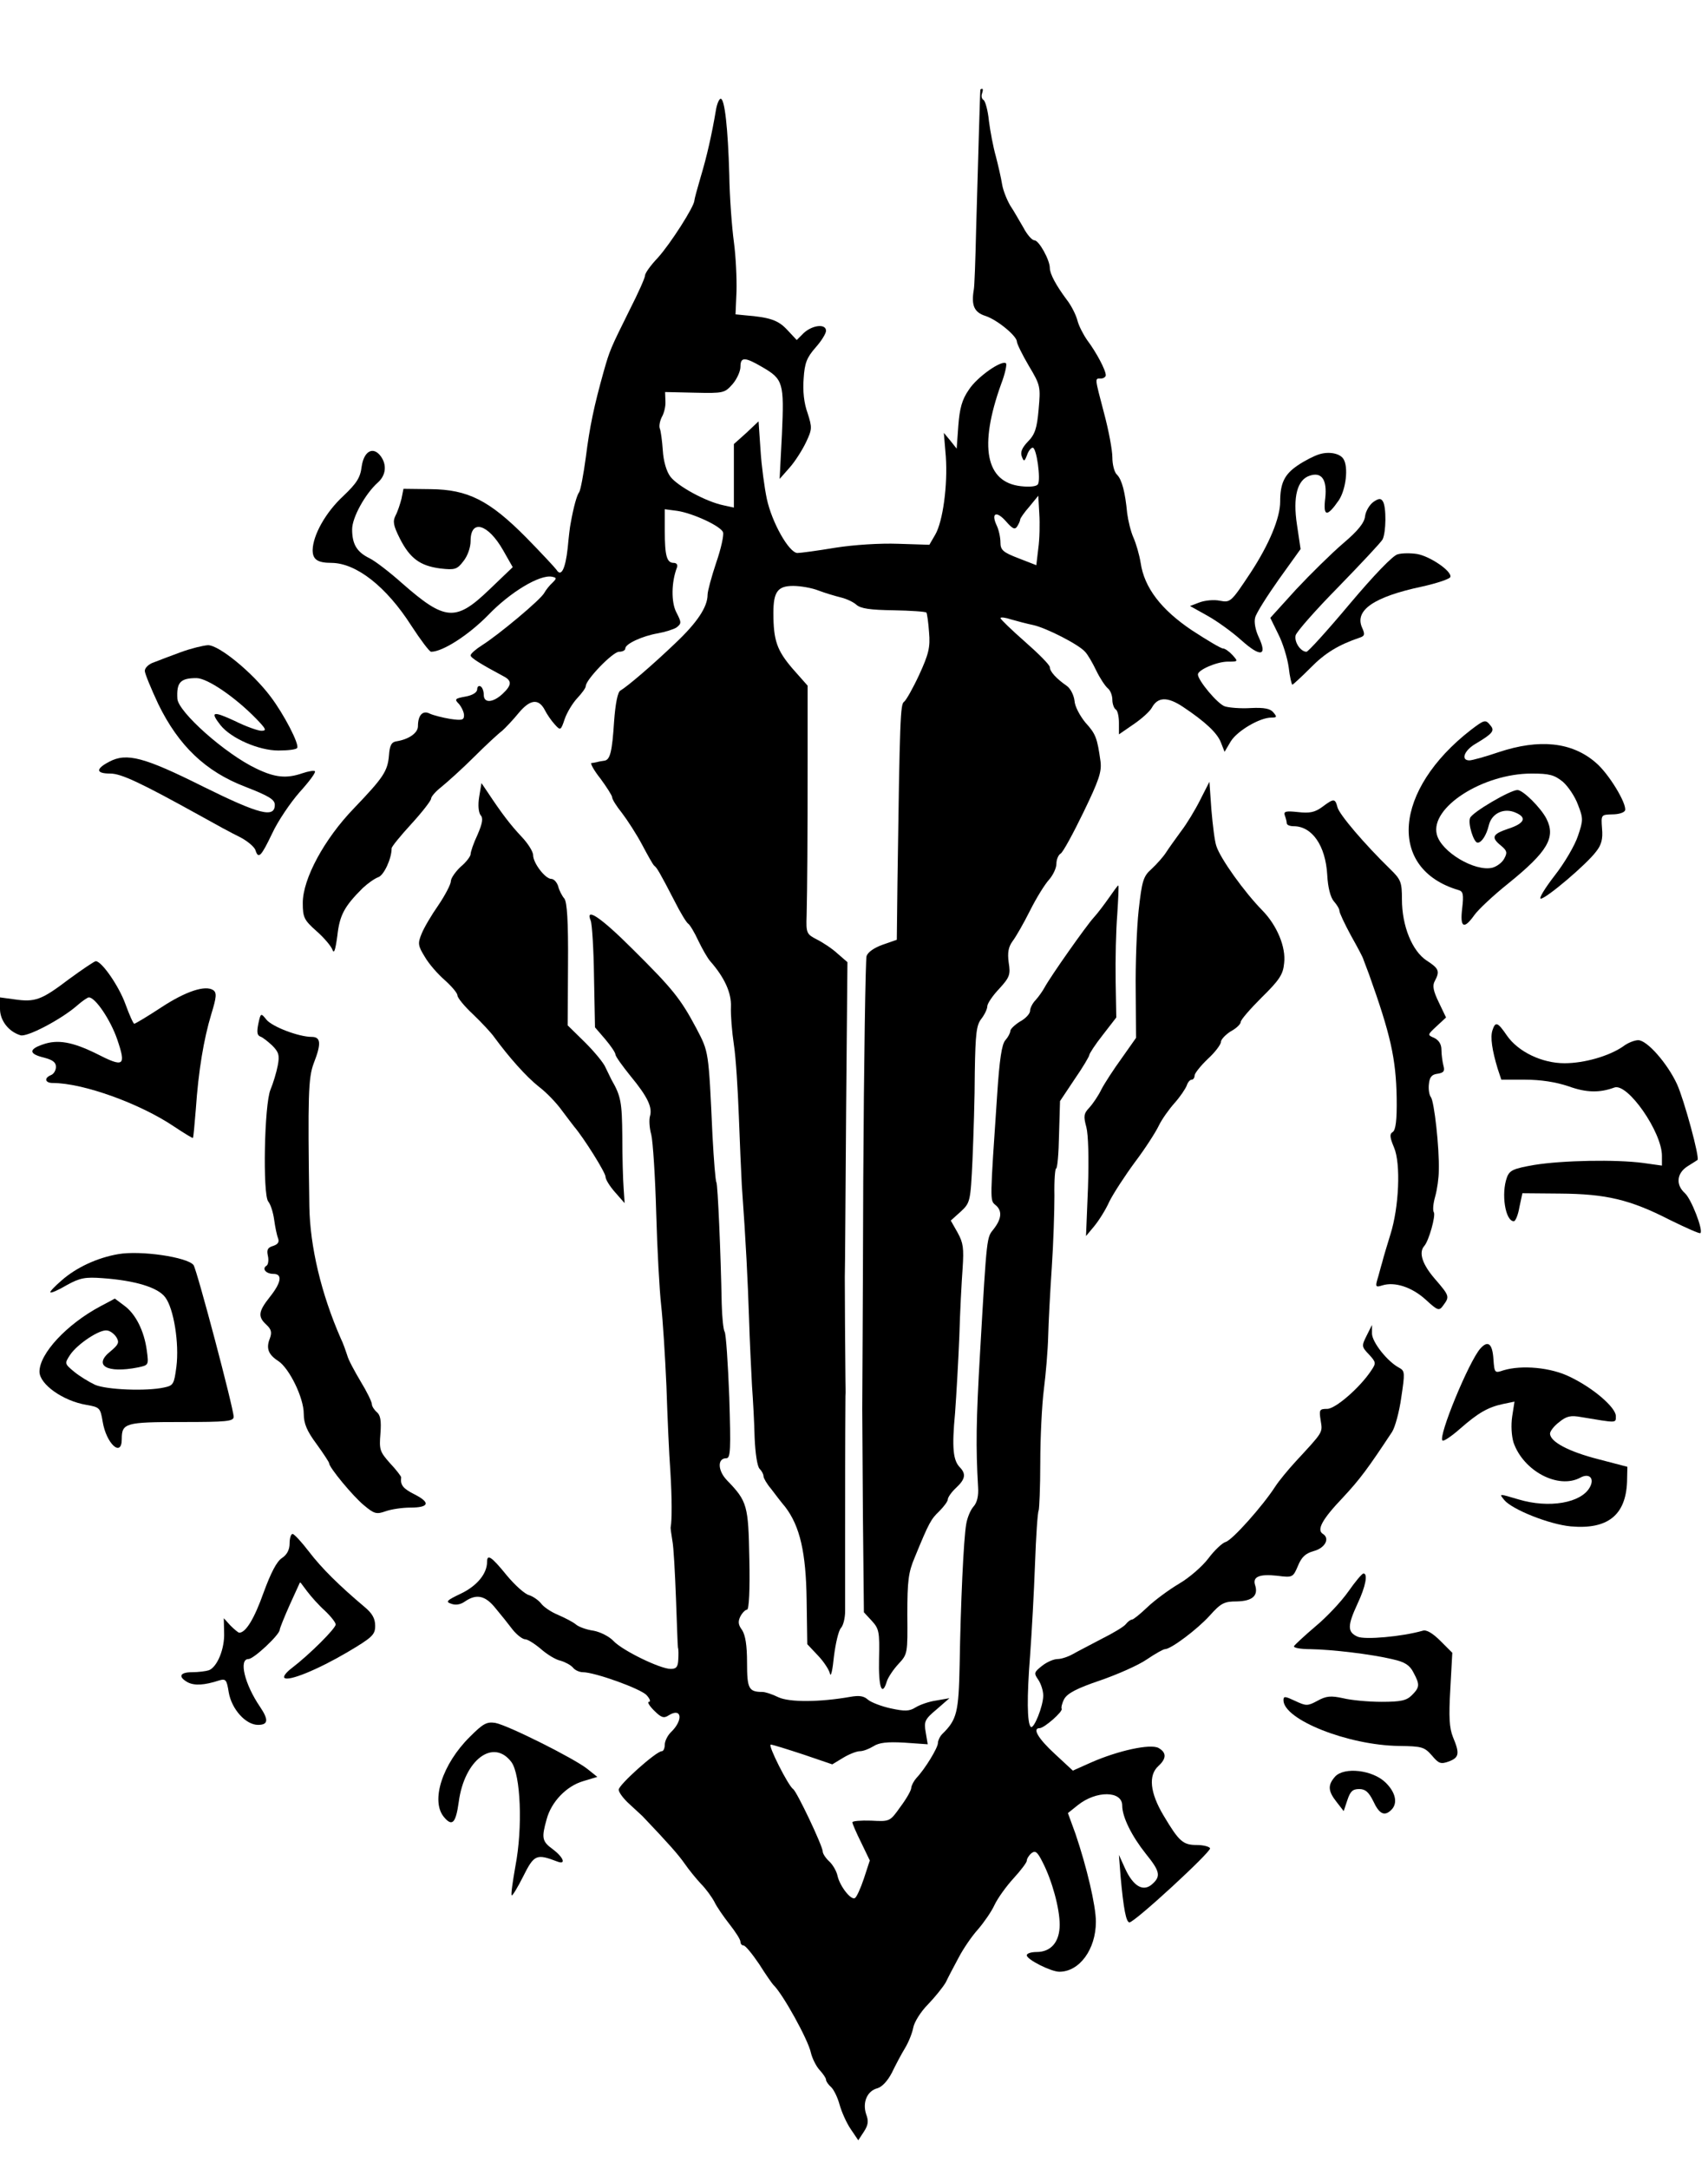
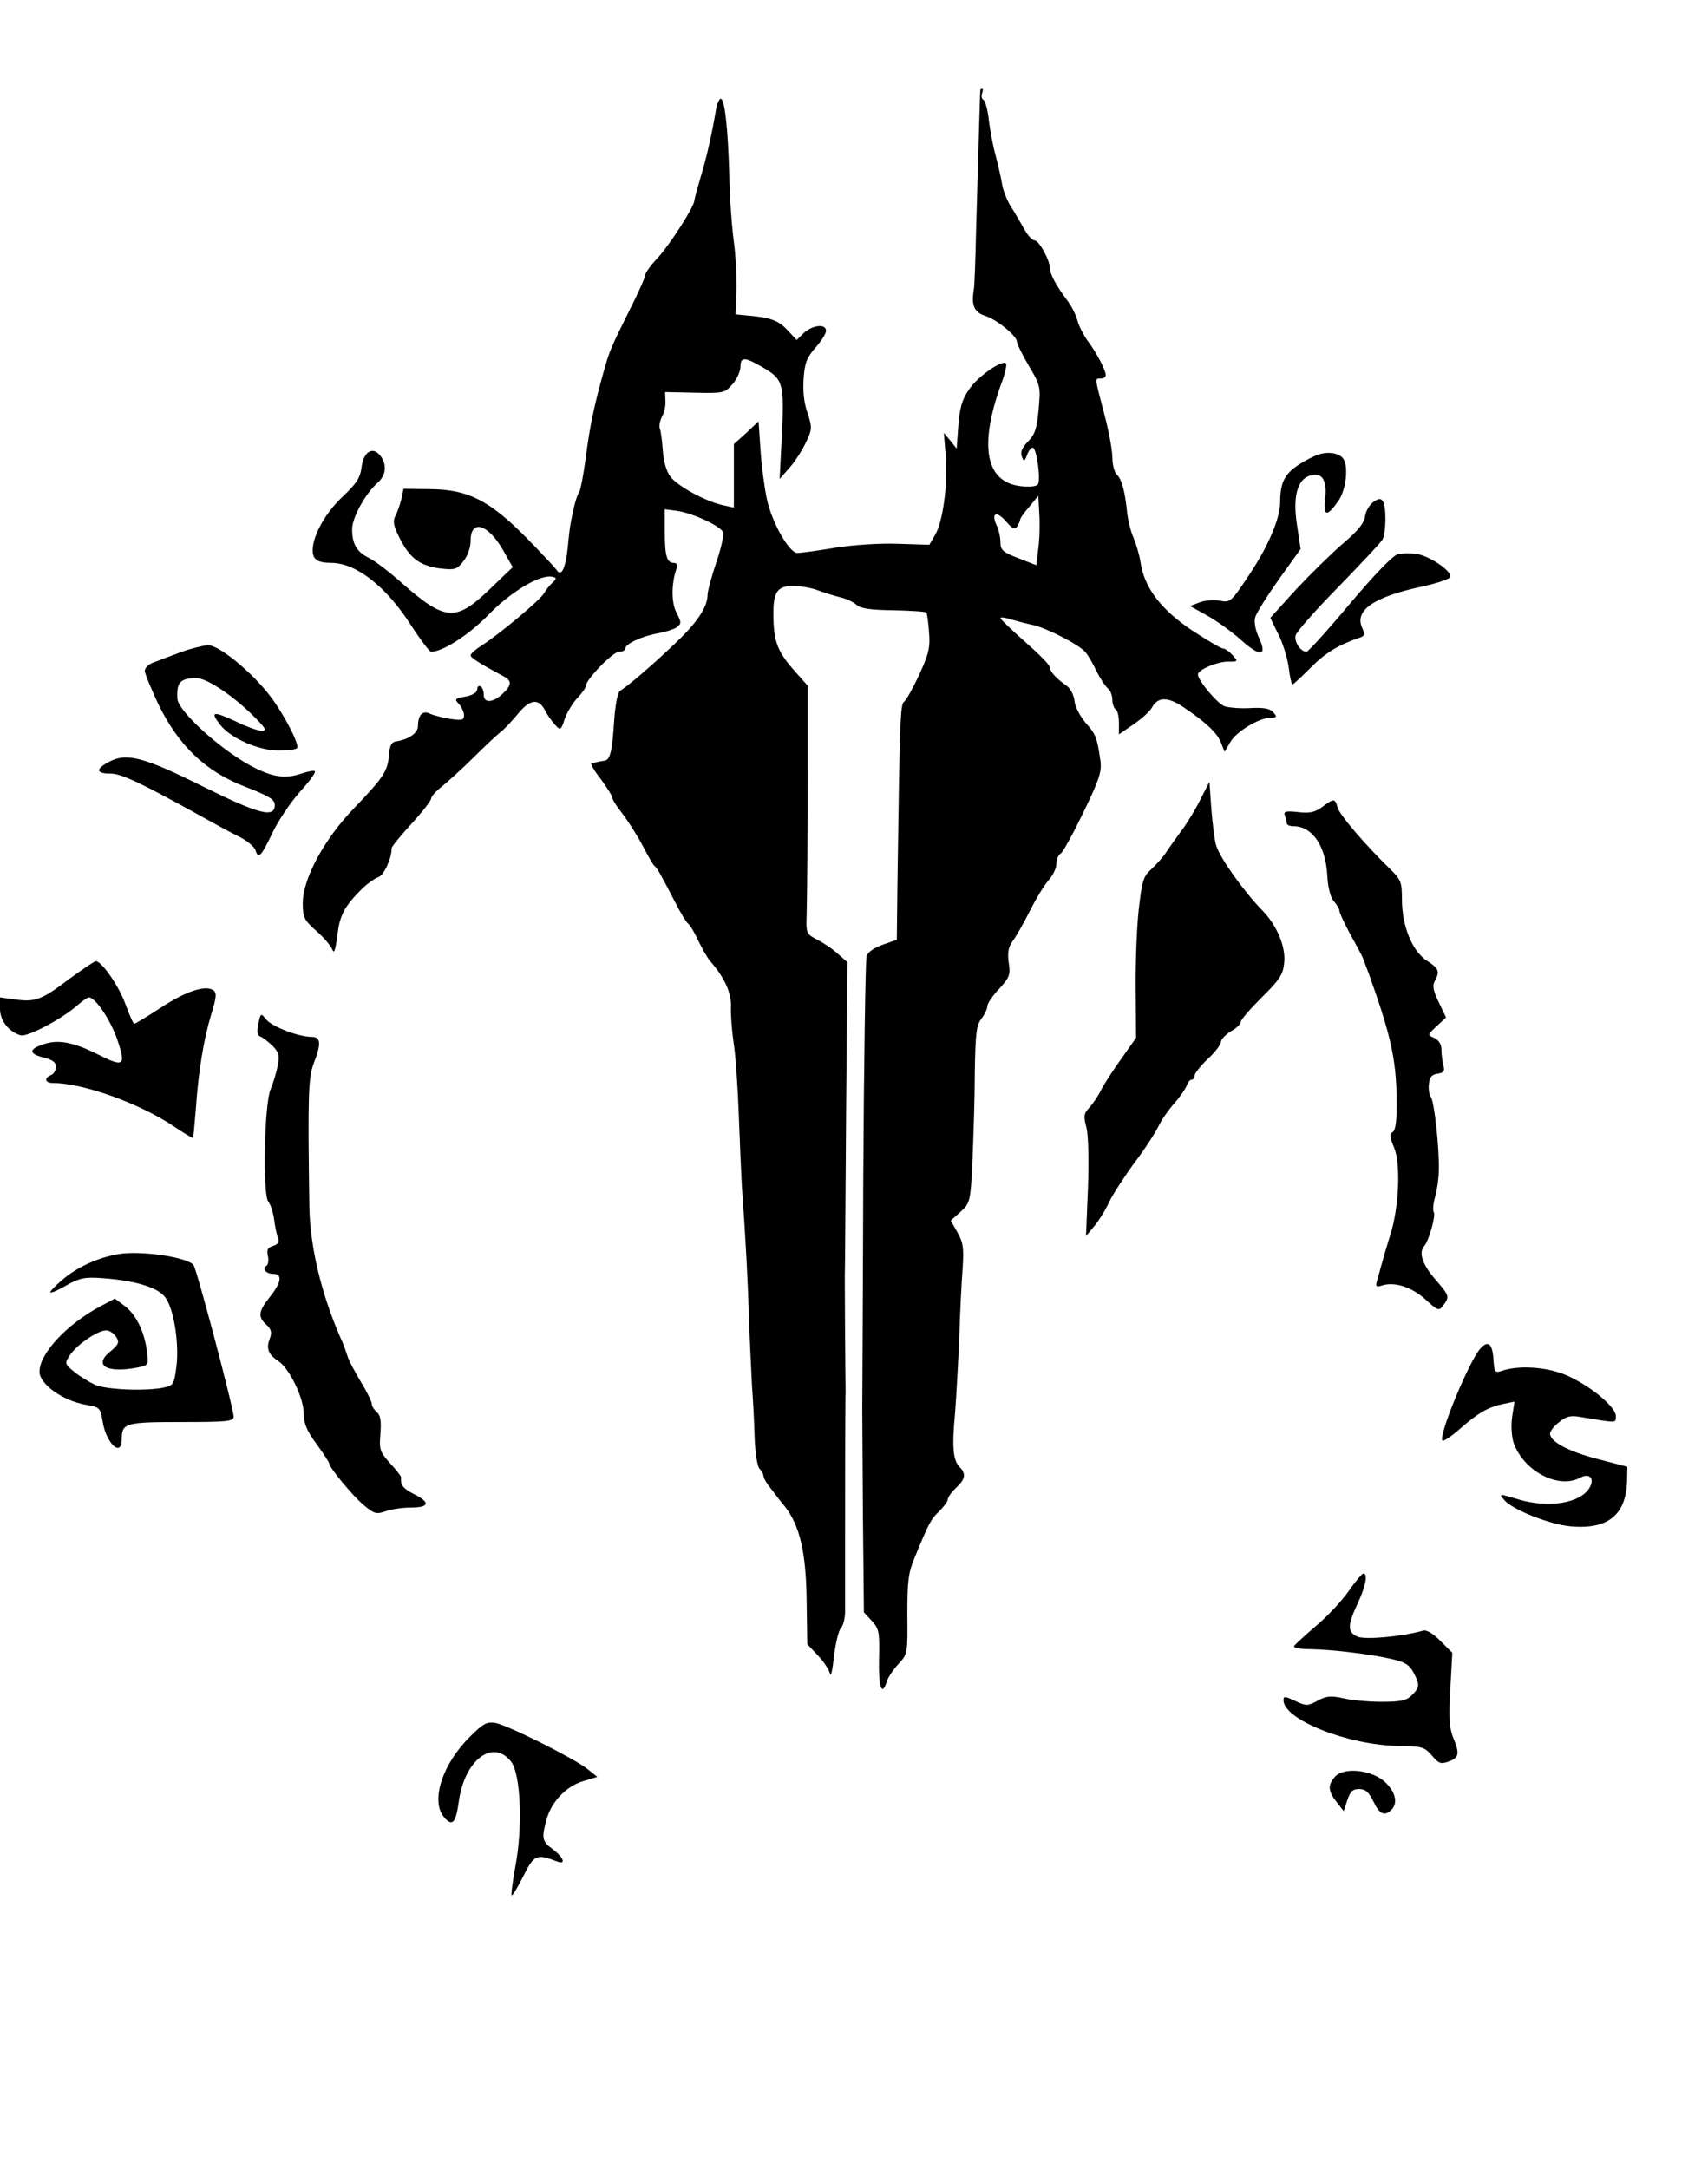
<svg xmlns="http://www.w3.org/2000/svg" version="1.0" width="519pt" height="659pt" viewBox="0 0 519 659" preserveAspectRatio="xMidYMid meet">
  <g transform="translate(0,659) scale(0.1,-0.1)" fill="#000000" stroke="none">
    <path d="M2979 6318 c-1 -4 -7 -221 -13 -428 -2 -91 -5 -172 -7 -180 -8 -48 1 -69 36 -80 36 -12 95 -61 95 -78 0 -6 16 -39 36 -73 36 -60 36 -64 30 -133 -5 -57 -11 -76 -33 -98 -18 -19 -23 -32 -18 -45 6 -16 8 -16 16 5 4 12 12 22 17 22 12 0 25 -97 16 -111 -4 -7 -25 -9 -52 -6 -107 12 -128 121 -60 310 12 31 18 60 15 63 -12 12 -88 -41 -113 -80 -21 -30 -28 -57 -32 -109 l-5 -70 -19 24 -20 24 6 -72 c6 -88 -9 -197 -32 -237 l-18 -31 -95 3 c-55 2 -134 -3 -191 -12 -54 -9 -106 -16 -115 -16 -26 1 -78 94 -93 165 -7 33 -16 99 -19 147 l-6 88 -37 -35 -38 -34 0 -96 0 -97 -32 7 c-53 11 -139 58 -161 87 -12 16 -21 47 -23 80 -2 29 -6 59 -9 66 -3 7 0 23 6 35 7 12 12 33 11 48 l-1 28 90 -2 c88 -2 91 -1 115 26 13 15 24 39 24 53 0 30 13 30 66 -1 64 -37 67 -48 60 -204 l-7 -136 30 34 c17 19 39 54 50 77 19 40 19 45 5 89 -11 30 -15 67 -12 105 3 48 10 64 36 94 18 20 32 43 32 51 0 22 -40 18 -67 -6 l-22 -22 -29 31 c-27 29 -52 38 -127 44 l-30 3 3 70 c1 39 -2 106 -8 150 -6 44 -13 136 -14 205 -4 141 -14 230 -26 230 -5 0 -12 -17 -15 -37 -12 -71 -27 -138 -46 -201 -10 -34 -19 -67 -19 -71 0 -18 -73 -132 -111 -174 -22 -23 -39 -47 -39 -54 0 -7 -21 -54 -47 -105 -58 -117 -60 -121 -79 -188 -29 -104 -42 -165 -54 -260 -7 -52 -16 -99 -20 -105 -7 -9 -17 -44 -26 -95 -2 -8 -6 -42 -9 -75 -7 -64 -20 -89 -34 -66 -5 7 -46 51 -92 98 -112 113 -177 146 -291 147 l-82 1 -6 -30 c-4 -16 -12 -40 -18 -51 -9 -18 -7 -30 13 -70 31 -61 62 -83 123 -91 44 -5 51 -3 70 22 13 16 22 42 22 62 0 67 53 52 99 -29 l29 -51 -71 -68 c-102 -98 -134 -96 -265 19 -37 33 -81 67 -99 76 -39 19 -53 43 -53 88 0 36 40 108 78 142 25 22 28 54 9 80 -23 31 -51 16 -58 -31 -4 -34 -15 -51 -56 -90 -54 -50 -92 -119 -93 -164 0 -29 15 -39 58 -39 75 -1 166 -72 242 -191 28 -43 55 -79 60 -79 35 0 113 50 173 111 67 70 157 124 194 117 15 -3 15 -5 2 -18 -9 -8 -20 -22 -25 -31 -11 -21 -141 -129 -189 -159 -19 -12 -35 -26 -35 -31 0 -7 28 -25 101 -64 25 -13 24 -27 -4 -53 -29 -27 -57 -29 -57 -3 0 11 -4 23 -10 26 -5 3 -10 -1 -10 -9 0 -9 -13 -18 -35 -22 -33 -6 -35 -8 -20 -23 8 -10 15 -25 15 -34 0 -15 -7 -16 -42 -11 -24 4 -51 11 -62 16 -21 11 -36 -4 -36 -38 0 -21 -28 -40 -65 -46 -15 -2 -21 -12 -23 -42 -4 -49 -17 -68 -106 -161 -91 -94 -156 -215 -156 -288 0 -44 4 -52 41 -85 23 -20 45 -46 49 -57 5 -14 9 -2 15 42 7 63 21 89 77 145 15 14 36 29 47 33 17 5 41 56 41 88 0 5 27 38 60 74 33 36 60 71 60 77 0 6 14 22 32 36 17 14 62 54 98 90 36 36 75 72 86 80 10 9 33 33 50 54 35 42 61 45 80 8 6 -12 19 -31 29 -42 18 -20 19 -20 31 16 7 20 24 48 38 63 14 15 26 31 26 37 0 19 82 104 101 104 10 0 19 4 19 10 0 14 52 38 99 46 22 4 48 12 57 18 15 12 15 15 -1 46 -16 31 -15 92 2 136 3 8 -1 14 -10 14 -21 0 -27 22 -27 97 l0 66 38 -5 c47 -7 132 -46 139 -65 3 -8 -6 -50 -21 -93 -14 -42 -26 -86 -26 -97 0 -37 -32 -85 -99 -148 -69 -66 -144 -130 -166 -143 -8 -4 -15 -39 -19 -93 -6 -93 -12 -118 -30 -120 -6 -1 -15 -2 -21 -4 -5 -1 -14 -3 -18 -3 -4 -1 8 -23 28 -48 19 -26 35 -51 35 -56 0 -6 13 -27 30 -48 16 -21 44 -64 61 -96 17 -32 33 -61 37 -64 8 -6 16 -19 62 -108 17 -34 36 -65 41 -68 5 -3 19 -26 31 -52 12 -25 28 -53 36 -62 44 -50 65 -97 63 -139 -1 -24 3 -75 9 -115 6 -39 12 -136 15 -216 3 -80 7 -174 9 -210 13 -182 18 -287 22 -405 2 -71 7 -164 9 -205 3 -41 7 -112 8 -158 2 -47 8 -87 15 -94 7 -7 12 -17 12 -23 0 -5 10 -23 23 -38 12 -16 31 -41 43 -55 45 -59 63 -139 65 -282 l2 -135 33 -35 c18 -19 34 -44 36 -55 3 -11 8 13 12 53 5 40 14 78 21 86 7 7 13 30 13 52 0 21 0 120 0 219 0 149 0 291 1 433 1 12 0 34 0 50 -1 83 -2 264 -2 312 1 30 2 258 4 506 l4 451 -30 26 c-16 15 -45 34 -63 43 -31 16 -33 19 -31 73 2 83 3 229 3 477 l0 221 -46 52 c-47 55 -58 85 -58 169 0 64 13 82 60 82 22 0 57 -6 77 -14 21 -8 52 -17 68 -21 17 -4 38 -14 47 -22 13 -12 43 -16 113 -17 52 -1 97 -4 100 -7 2 -3 6 -30 8 -60 4 -45 -1 -66 -30 -129 -19 -41 -40 -78 -46 -82 -11 -7 -13 -47 -20 -548 l-2 -175 -43 -15 c-25 -9 -45 -22 -49 -35 -3 -11 -8 -319 -10 -685 -1 -366 -3 -676 -3 -690 0 -14 1 -159 2 -322 l3 -296 24 -26 c22 -24 24 -33 22 -116 -2 -86 9 -117 24 -67 4 12 20 36 35 52 28 30 28 32 27 150 0 103 3 128 23 175 43 105 49 115 74 139 14 14 26 30 26 36 0 6 11 22 25 35 28 26 31 42 12 62 -21 21 -25 59 -15 165 4 54 10 159 13 233 2 74 7 167 10 207 4 61 2 77 -15 108 l-21 37 30 27 c29 27 30 30 36 157 3 71 7 191 7 268 2 117 5 142 20 161 10 13 18 30 18 38 0 8 16 32 36 53 32 35 35 43 29 80 -4 30 -1 47 12 65 10 13 34 55 53 93 19 38 45 80 58 94 12 14 22 35 22 48 0 13 6 27 13 31 7 4 38 61 69 125 47 97 56 123 52 155 -10 71 -14 83 -46 118 -17 21 -32 49 -33 66 -2 17 -12 37 -23 45 -32 22 -52 44 -52 57 0 7 -34 41 -75 77 -41 36 -74 68 -75 72 0 4 15 2 33 -4 17 -5 48 -13 67 -17 40 -9 138 -59 157 -81 8 -8 23 -34 34 -57 11 -23 27 -47 35 -54 8 -6 14 -22 14 -35 0 -12 5 -26 10 -29 6 -3 10 -22 10 -41 l0 -35 45 31 c25 17 49 39 55 50 18 33 47 34 94 3 69 -46 105 -80 116 -109 l11 -28 19 32 c20 32 88 72 123 72 17 0 18 2 6 16 -9 11 -27 15 -68 13 -31 -2 -66 1 -79 5 -22 7 -82 79 -82 97 0 14 58 39 91 39 31 0 32 0 14 20 -10 11 -23 20 -29 20 -6 0 -48 25 -94 55 -94 63 -145 130 -156 205 -4 25 -14 59 -22 77 -8 18 -16 51 -19 74 -6 64 -16 102 -31 117 -8 7 -14 31 -14 53 0 21 -11 81 -25 133 -29 111 -29 106 -10 106 8 0 15 5 15 10 0 16 -29 70 -56 106 -12 17 -26 44 -30 60 -4 16 -18 45 -33 64 -32 43 -51 78 -51 96 0 24 -33 84 -47 84 -7 0 -22 17 -33 38 -12 20 -29 51 -40 67 -10 17 -22 46 -25 65 -3 19 -12 58 -19 85 -8 28 -17 76 -21 107 -3 32 -11 60 -16 64 -6 3 -8 12 -5 20 3 8 3 14 1 14 -3 0 -5 -1 -6 -2z m176 -1394 l-6 -51 -54 21 c-47 18 -55 25 -55 48 0 15 -5 39 -12 53 -17 37 0 44 29 11 20 -23 27 -26 34 -15 5 8 9 17 9 21 0 3 12 21 28 39 l27 33 3 -54 c2 -30 1 -78 -3 -106z" />
    <path d="M4009 5210 c-14 -4 -44 -19 -66 -34 -40 -27 -53 -54 -53 -110 0 -49 -33 -129 -90 -216 -59 -89 -61 -91 -93 -85 -18 4 -46 1 -62 -5 l-29 -11 52 -29 c29 -16 75 -49 104 -75 58 -52 80 -49 53 9 -10 21 -15 46 -11 60 3 13 36 65 72 116 l66 92 -11 74 c-13 85 1 137 39 149 36 12 53 -12 47 -68 -7 -57 5 -59 41 -7 22 33 30 102 14 126 -11 17 -44 23 -73 14z" />
    <path d="M4173 5065 c-12 -9 -23 -28 -25 -43 -2 -20 -21 -44 -67 -83 -35 -30 -99 -93 -143 -140 l-78 -86 24 -49 c14 -27 28 -73 32 -102 3 -28 9 -52 11 -52 2 0 27 23 55 51 44 45 85 70 150 92 15 5 16 10 7 30 -24 53 36 94 182 125 45 10 84 23 86 29 6 17 -61 63 -101 70 -19 3 -46 3 -59 -1 -14 -3 -71 -62 -146 -151 -67 -80 -126 -145 -131 -145 -18 0 -38 30 -33 50 3 11 61 77 130 147 68 70 129 135 134 144 11 21 12 99 1 116 -6 10 -13 9 -29 -2z" />
    <path d="M550 4609 c-30 -11 -67 -25 -82 -31 -16 -5 -28 -17 -28 -26 0 -8 19 -54 41 -101 62 -127 144 -205 264 -251 72 -28 90 -39 90 -55 0 -41 -47 -29 -217 55 -180 90 -233 104 -286 76 -42 -22 -41 -36 3 -36 33 0 91 -27 275 -129 41 -23 94 -52 117 -63 24 -12 45 -30 49 -40 9 -29 17 -21 51 50 17 37 55 93 83 125 29 32 50 60 47 64 -3 3 -20 0 -38 -6 -49 -17 -84 -13 -140 14 -95 45 -237 172 -240 212 -3 50 9 63 58 63 33 0 118 -58 182 -124 30 -31 32 -36 15 -36 -10 0 -47 13 -81 30 -67 31 -75 28 -43 -13 32 -40 116 -77 176 -77 29 0 55 3 57 8 7 11 -40 102 -81 156 -55 73 -156 156 -190 156 -15 -1 -52 -10 -82 -21z" />
-     <path d="M4470 4373 c-236 -183 -255 -423 -38 -487 14 -4 16 -13 11 -56 -7 -58 5 -65 37 -20 12 17 58 60 103 96 120 97 145 140 116 197 -17 33 -71 87 -88 87 -22 0 -138 -68 -144 -85 -7 -17 11 -75 23 -75 12 0 27 23 34 53 9 37 47 54 82 38 35 -15 26 -33 -24 -49 -47 -16 -52 -26 -21 -51 18 -15 20 -21 10 -39 -6 -12 -22 -24 -36 -28 -53 -13 -156 48 -169 101 -21 82 140 185 288 185 54 0 69 -4 95 -25 16 -14 37 -45 46 -70 16 -41 16 -47 0 -94 -9 -28 -41 -83 -71 -121 -30 -39 -49 -70 -42 -70 16 0 139 104 168 143 16 20 21 38 18 70 -3 42 -3 42 31 43 19 0 36 5 39 12 6 20 -50 113 -90 146 -72 62 -171 72 -294 31 -41 -14 -81 -25 -89 -25 -27 0 -16 30 18 50 52 31 60 40 46 56 -15 19 -18 18 -59 -13z" />
-     <path d="M1456 4169 c-4 -25 -2 -46 4 -55 9 -9 6 -25 -9 -60 -12 -25 -21 -52 -21 -59 0 -6 -13 -24 -30 -38 -16 -15 -30 -35 -30 -44 0 -9 -17 -42 -38 -73 -21 -30 -44 -69 -51 -87 -12 -29 -11 -36 10 -70 12 -21 40 -53 61 -71 21 -19 38 -39 38 -46 0 -7 21 -33 48 -58 26 -25 55 -56 64 -69 44 -60 96 -119 135 -150 24 -18 55 -51 70 -72 16 -21 33 -44 38 -50 29 -34 95 -139 95 -152 0 -8 13 -29 29 -47 l29 -33 -3 45 c-2 25 -4 96 -4 158 -1 103 -4 122 -33 172 -4 8 -12 25 -18 37 -5 13 -33 47 -62 76 l-53 52 1 185 c1 133 -3 189 -11 200 -7 8 -16 25 -19 38 -4 12 -13 22 -21 22 -18 0 -55 48 -55 72 0 11 -16 36 -35 56 -33 35 -60 70 -103 135 l-19 28 -7 -42z" />
    <path d="M3647 4160 c-15 -30 -41 -73 -58 -95 -16 -22 -37 -51 -46 -65 -9 -14 -29 -36 -44 -50 -25 -22 -29 -36 -39 -125 -6 -55 -10 -165 -9 -244 l1 -144 -43 -61 c-24 -33 -52 -76 -62 -95 -9 -19 -26 -44 -37 -56 -17 -18 -18 -26 -9 -59 6 -23 8 -94 5 -184 l-6 -147 25 30 c14 17 35 50 46 75 12 24 47 78 78 120 31 41 63 91 72 110 9 19 31 50 48 69 17 19 33 43 37 53 3 10 10 18 15 18 5 0 9 6 9 13 0 6 18 29 40 50 22 20 40 44 40 52 0 7 14 22 30 32 17 9 30 22 30 28 0 7 29 40 64 75 54 53 65 70 68 104 6 49 -22 115 -66 160 -55 56 -128 158 -140 196 -5 14 -11 63 -15 110 l-6 85 -28 -55z" />
    <path d="M4017 4138 c-22 -16 -38 -19 -73 -15 -37 4 -44 2 -40 -10 3 -8 6 -19 6 -24 0 -5 9 -9 21 -9 56 0 97 -59 102 -148 2 -39 10 -68 20 -80 9 -10 17 -23 17 -29 0 -6 16 -40 35 -75 19 -34 37 -67 38 -73 2 -5 10 -26 17 -45 65 -182 82 -255 84 -376 1 -67 -3 -97 -12 -103 -10 -6 -9 -16 4 -47 21 -49 15 -182 -11 -264 -9 -30 -21 -68 -25 -85 -5 -16 -11 -41 -15 -53 -6 -21 -4 -23 15 -17 38 12 90 -5 132 -43 38 -35 41 -35 54 -17 19 26 19 28 -26 80 -38 44 -50 80 -32 100 14 16 35 92 29 102 -4 6 -2 27 4 48 6 21 11 57 11 79 2 70 -14 210 -24 223 -5 6 -8 24 -6 40 2 21 9 29 26 31 19 3 23 8 18 25 -3 12 -6 34 -6 48 0 17 -8 29 -22 36 -21 9 -21 9 8 36 l28 26 -22 46 c-17 35 -20 51 -12 65 16 30 12 38 -25 62 -44 29 -75 105 -75 186 0 52 -3 60 -36 92 -76 74 -155 166 -160 188 -7 27 -11 27 -47 0z" />
-     <path d="M3370 3863 c-14 -20 -35 -48 -47 -61 -22 -24 -130 -177 -149 -212 -6 -11 -18 -28 -27 -38 -10 -10 -17 -25 -17 -33 0 -8 -13 -23 -30 -32 -16 -10 -30 -23 -30 -29 0 -6 -7 -19 -15 -28 -11 -12 -18 -59 -25 -166 -22 -324 -22 -320 -6 -334 22 -17 20 -42 -4 -73 -22 -28 -21 -13 -42 -377 -12 -205 -13 -287 -6 -407 2 -27 -3 -48 -14 -60 -9 -10 -19 -34 -22 -53 -8 -44 -17 -243 -20 -427 -3 -145 -8 -167 -53 -211 -7 -7 -13 -20 -13 -27 0 -15 -40 -80 -65 -106 -8 -9 -15 -22 -16 -30 0 -8 -15 -34 -33 -58 -32 -45 -32 -45 -89 -42 -31 1 -57 -1 -57 -5 0 -4 12 -32 27 -62 l26 -54 -18 -55 c-10 -30 -22 -56 -27 -59 -12 -8 -46 36 -53 67 -3 15 -15 35 -26 45 -10 9 -19 23 -19 29 0 17 -79 183 -90 190 -15 10 -78 135 -68 135 6 0 50 -14 99 -30 l88 -30 33 20 c18 11 41 20 51 20 10 0 28 7 41 15 17 11 41 14 94 11 l71 -5 -6 36 c-6 33 -3 40 33 70 l39 34 -40 -7 c-22 -3 -50 -13 -63 -21 -19 -12 -33 -12 -75 -3 -28 6 -59 18 -69 26 -13 12 -27 14 -55 9 -91 -16 -184 -17 -218 -1 -18 9 -40 16 -48 16 -42 0 -47 10 -47 89 0 53 -5 83 -15 99 -12 16 -13 26 -5 42 6 11 15 20 20 20 6 0 9 61 7 153 -3 164 -6 176 -68 240 -28 29 -30 67 -2 67 13 0 14 26 9 186 -4 103 -10 192 -14 198 -4 6 -8 45 -9 86 -3 159 -12 360 -16 368 -3 4 -8 68 -12 142 -12 260 -11 253 -49 326 -48 90 -71 119 -193 240 -97 97 -146 130 -128 87 4 -10 9 -87 10 -171 l3 -153 31 -36 c17 -20 31 -41 31 -46 0 -6 21 -35 46 -66 52 -63 67 -95 59 -122 -3 -10 -2 -35 4 -56 5 -21 12 -128 15 -238 3 -110 10 -236 15 -280 5 -44 12 -154 16 -245 3 -91 8 -208 12 -260 5 -82 5 -147 1 -169 -1 -3 2 -22 5 -41 4 -19 8 -98 11 -175 3 -78 5 -145 6 -150 2 -6 2 -22 1 -37 -1 -22 -6 -28 -23 -28 -32 0 -147 56 -174 85 -12 13 -39 27 -60 31 -22 3 -46 12 -54 19 -8 7 -33 20 -54 29 -22 9 -45 25 -52 35 -8 10 -24 21 -36 25 -13 3 -43 30 -68 60 -47 58 -60 66 -60 41 0 -36 -31 -73 -79 -96 -44 -21 -48 -25 -30 -31 13 -5 28 -3 42 7 35 24 62 18 93 -21 16 -19 40 -49 52 -65 13 -16 30 -29 38 -29 7 0 28 -13 47 -29 18 -16 45 -33 60 -36 14 -4 31 -13 38 -21 6 -8 20 -14 30 -14 36 0 176 -50 194 -70 10 -11 13 -20 7 -20 -6 0 1 -12 15 -26 22 -22 30 -25 45 -15 40 25 45 -15 6 -52 -10 -10 -18 -27 -18 -37 0 -11 -4 -20 -9 -20 -17 0 -131 -102 -131 -117 0 -8 15 -28 33 -44 17 -16 35 -32 39 -36 80 -84 109 -117 128 -144 13 -19 36 -47 50 -62 15 -15 33 -40 41 -55 7 -15 28 -45 46 -68 18 -23 33 -46 33 -53 0 -6 4 -11 9 -11 6 0 27 -26 48 -57 20 -32 40 -60 43 -63 28 -26 106 -167 114 -206 4 -17 16 -41 26 -52 11 -12 20 -25 20 -30 0 -5 7 -15 15 -22 8 -7 20 -31 26 -53 6 -22 21 -56 34 -75 l23 -34 17 26 c13 20 15 32 7 53 -12 36 3 71 34 79 14 4 31 22 44 47 11 23 29 57 40 75 11 18 22 46 25 62 3 17 23 49 45 71 22 23 46 53 54 67 7 15 25 49 39 75 14 27 40 65 59 86 18 21 41 54 50 74 10 21 36 57 58 81 22 24 40 48 40 53 0 6 6 16 14 23 12 9 18 5 34 -27 29 -56 52 -141 52 -190 0 -52 -26 -83 -70 -83 -16 0 -30 -4 -30 -10 0 -13 74 -50 99 -50 61 0 111 68 111 152 0 49 -28 167 -62 267 l-23 63 30 24 c56 45 135 44 135 -1 0 -35 29 -93 72 -147 43 -53 46 -68 19 -92 -27 -24 -57 -7 -82 47 l-19 42 5 -65 c9 -100 17 -140 27 -140 16 0 248 214 245 225 -2 5 -20 10 -40 10 -42 0 -54 10 -101 89 -42 70 -47 123 -16 151 25 23 25 41 0 55 -25 13 -122 -8 -204 -44 l-56 -25 -55 51 c-50 46 -69 78 -46 78 14 0 72 51 67 59 -2 3 1 17 8 30 10 17 38 32 109 56 52 18 116 46 142 64 25 17 50 31 55 31 18 0 98 60 136 102 34 38 44 43 82 43 47 1 66 17 56 49 -9 26 13 35 67 29 47 -6 48 -5 63 30 11 27 23 38 48 45 34 9 50 38 28 52 -20 12 -3 44 61 111 52 56 75 87 149 199 9 14 22 61 28 105 11 73 11 80 -5 89 -37 19 -83 78 -84 104 l0 27 -16 -32 c-16 -32 -16 -34 7 -58 21 -23 22 -26 7 -48 -34 -52 -109 -117 -134 -117 -24 0 -25 -3 -20 -35 6 -38 9 -33 -76 -125 -23 -25 -51 -59 -62 -76 -38 -59 -130 -162 -150 -168 -11 -3 -35 -26 -53 -50 -18 -24 -58 -59 -89 -77 -32 -19 -75 -51 -96 -71 -22 -21 -43 -38 -47 -38 -4 0 -13 -6 -19 -14 -6 -8 -40 -28 -74 -45 -34 -18 -73 -38 -87 -46 -14 -8 -35 -15 -46 -15 -12 0 -33 -9 -48 -21 -24 -19 -25 -22 -11 -42 8 -12 15 -33 15 -48 0 -32 -29 -104 -38 -95 -11 12 -12 89 -2 216 5 69 12 194 15 279 3 85 8 157 11 162 2 4 5 70 5 146 0 76 5 176 11 223 6 47 12 119 13 160 1 41 6 136 11 210 5 74 8 172 8 218 -1 45 2 82 5 82 4 0 8 46 9 103 l3 102 44 66 c25 36 45 70 45 74 0 4 18 32 41 61 l41 53 -2 113 c-1 62 1 152 5 201 3 48 5 87 3 87 -2 0 -14 -17 -28 -37z" />
    <path d="M209 3615 c-83 -63 -102 -70 -165 -61 l-44 6 0 -35 c0 -35 26 -69 62 -80 19 -7 124 48 172 90 16 14 32 25 36 25 20 0 66 -69 86 -127 28 -82 21 -87 -63 -44 -73 36 -118 44 -163 28 -44 -15 -42 -29 4 -40 26 -7 36 -14 36 -28 0 -11 -7 -22 -15 -25 -22 -9 -18 -24 5 -24 92 0 265 -62 370 -133 30 -20 55 -35 56 -34 2 1 5 40 9 87 8 117 24 213 47 289 16 52 17 65 6 73 -24 16 -83 -3 -159 -53 -41 -27 -78 -49 -81 -49 -3 0 -15 27 -27 60 -20 55 -72 130 -90 130 -4 0 -41 -25 -82 -55z" />
    <path d="M785 3480 c-5 -25 -4 -35 6 -39 7 -2 23 -15 36 -27 20 -20 23 -30 17 -61 -4 -21 -14 -54 -22 -73 -19 -45 -24 -318 -7 -340 7 -8 15 -33 18 -55 3 -22 8 -47 12 -57 4 -11 0 -18 -15 -23 -17 -5 -20 -12 -16 -30 3 -13 1 -27 -4 -30 -15 -9 -2 -25 21 -25 28 0 24 -26 -11 -70 -35 -44 -37 -60 -11 -84 15 -14 18 -23 11 -42 -12 -30 -5 -49 26 -69 33 -22 77 -111 77 -160 0 -30 10 -53 39 -92 21 -29 38 -55 38 -58 0 -13 73 -101 106 -128 31 -26 38 -28 66 -18 17 6 50 11 74 11 58 0 63 15 14 40 -36 18 -44 29 -41 52 0 3 -15 23 -34 43 -31 35 -33 41 -29 90 3 39 0 56 -11 65 -8 7 -15 18 -15 24 0 7 -15 38 -34 69 -19 32 -38 67 -41 80 -4 12 -12 36 -20 52 -59 135 -93 278 -95 400 -5 340 -3 390 13 434 24 61 22 81 -6 81 -39 0 -121 31 -138 53 -16 20 -17 20 -24 -13z" />
-     <path d="M4535 3460 c-7 -21 -1 -61 16 -117 l11 -33 72 0 c48 0 93 -7 132 -20 55 -20 95 -20 139 -4 40 16 145 -135 145 -207 l0 -30 -57 8 c-82 11 -245 8 -331 -6 -63 -11 -75 -16 -83 -38 -18 -49 -5 -133 21 -133 5 0 13 19 17 43 l9 42 114 -1 c140 -1 213 -18 334 -80 49 -24 91 -43 93 -40 9 9 -28 104 -47 121 -29 26 -25 61 8 82 15 9 28 18 30 19 8 5 -41 184 -62 230 -29 63 -91 134 -118 134 -11 0 -32 -8 -46 -19 -42 -29 -117 -51 -178 -51 -69 0 -141 35 -175 84 -28 41 -35 44 -44 16z" />
    <path d="M359 2780 c-64 -11 -128 -41 -172 -80 -21 -18 -36 -34 -34 -36 2 -3 25 7 50 22 40 22 56 25 109 21 98 -7 168 -28 190 -58 26 -34 43 -140 34 -211 -7 -53 -9 -57 -37 -63 -54 -12 -175 -7 -210 8 -19 9 -47 26 -64 40 -29 24 -29 25 -12 51 22 33 91 79 113 74 9 -1 22 -11 28 -21 9 -15 6 -22 -18 -42 -54 -43 -12 -68 84 -49 32 7 32 7 26 52 -8 59 -34 111 -69 136 l-28 21 -45 -24 c-101 -54 -184 -143 -184 -198 0 -38 71 -89 143 -101 40 -7 42 -9 49 -51 11 -67 58 -110 58 -53 0 49 11 52 182 52 137 0 158 2 158 16 0 25 -112 448 -122 461 -19 24 -161 45 -229 33z" />
    <path d="M4498 2493 c-35 -40 -128 -266 -115 -279 3 -4 28 13 54 36 55 48 84 65 131 75 l34 7 -7 -45 c-4 -27 -2 -59 4 -79 30 -87 136 -143 203 -107 27 15 44 -2 29 -29 -26 -48 -124 -65 -217 -37 -61 18 -59 18 -43 -2 24 -29 137 -74 202 -80 112 -10 167 34 171 135 l1 46 -88 23 c-90 23 -147 53 -147 78 0 7 12 23 28 35 22 18 35 21 67 15 109 -18 105 -19 105 3 0 26 -68 85 -139 119 -58 29 -147 37 -203 20 -26 -9 -27 -8 -30 34 -3 48 -17 58 -40 32z" />
-     <path d="M880 1901 c0 -19 -8 -34 -23 -44 -16 -10 -34 -45 -56 -105 -28 -79 -54 -122 -74 -122 -3 0 -15 10 -27 22 l-20 22 1 -44 c2 -49 -21 -104 -46 -114 -9 -3 -32 -6 -51 -6 -38 0 -44 -14 -13 -31 20 -10 49 -9 95 6 20 6 23 2 29 -36 9 -52 52 -99 89 -99 31 0 33 15 6 55 -47 69 -65 145 -35 145 16 0 95 74 95 89 0 4 14 39 31 77 l31 68 21 -28 c12 -16 36 -43 54 -59 18 -17 33 -36 33 -42 0 -12 -79 -91 -134 -133 -16 -12 -26 -25 -22 -29 12 -12 102 25 192 78 76 45 84 53 84 80 0 22 -9 38 -32 57 -77 65 -130 117 -169 168 -23 30 -45 54 -50 54 -5 0 -9 -13 -9 -29z" />
    <path d="M4097 1755 c-21 -30 -66 -78 -100 -106 -34 -29 -63 -56 -65 -60 -2 -5 20 -9 50 -9 64 -1 185 -15 251 -31 36 -8 51 -18 62 -40 20 -37 19 -45 -5 -69 -16 -16 -33 -20 -92 -20 -40 0 -93 5 -117 11 -37 8 -51 7 -78 -8 -30 -16 -34 -16 -68 0 -30 14 -35 15 -35 2 0 -59 196 -137 351 -139 70 -1 77 -3 100 -29 21 -25 27 -27 52 -18 31 12 33 24 12 74 -11 28 -13 60 -8 146 l6 110 -36 36 c-24 24 -43 35 -54 31 -63 -18 -176 -28 -198 -18 -31 14 -31 33 0 100 25 53 32 92 18 92 -5 -1 -25 -25 -46 -55z" />
    <path d="M1428 1314 c-84 -83 -120 -195 -79 -244 25 -30 36 -19 45 46 17 128 105 194 160 121 28 -38 35 -198 12 -317 -8 -46 -14 -86 -11 -88 2 -2 18 24 35 58 33 66 40 69 103 45 28 -11 20 12 -13 37 -33 24 -35 34 -19 91 14 53 60 101 111 116 l43 13 -30 24 c-40 32 -242 133 -280 140 -26 4 -37 -2 -77 -42z" />
    <path d="M4057 1193 c-23 -26 -22 -44 5 -78 l21 -27 11 33 c9 27 16 34 36 34 19 0 29 -9 43 -37 18 -39 34 -47 55 -26 20 20 13 53 -18 83 -39 38 -125 48 -153 18z" />
  </g>
</svg>